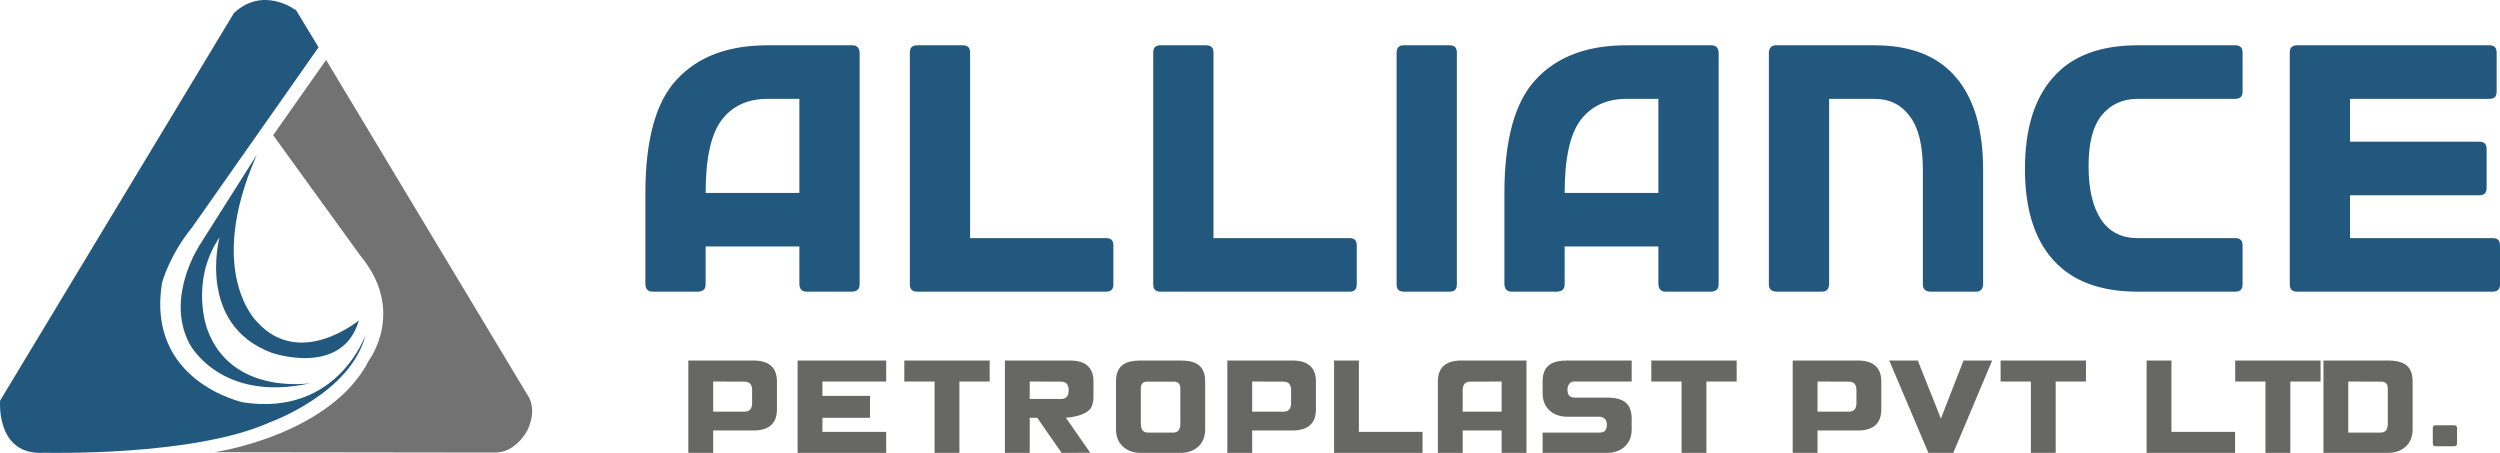
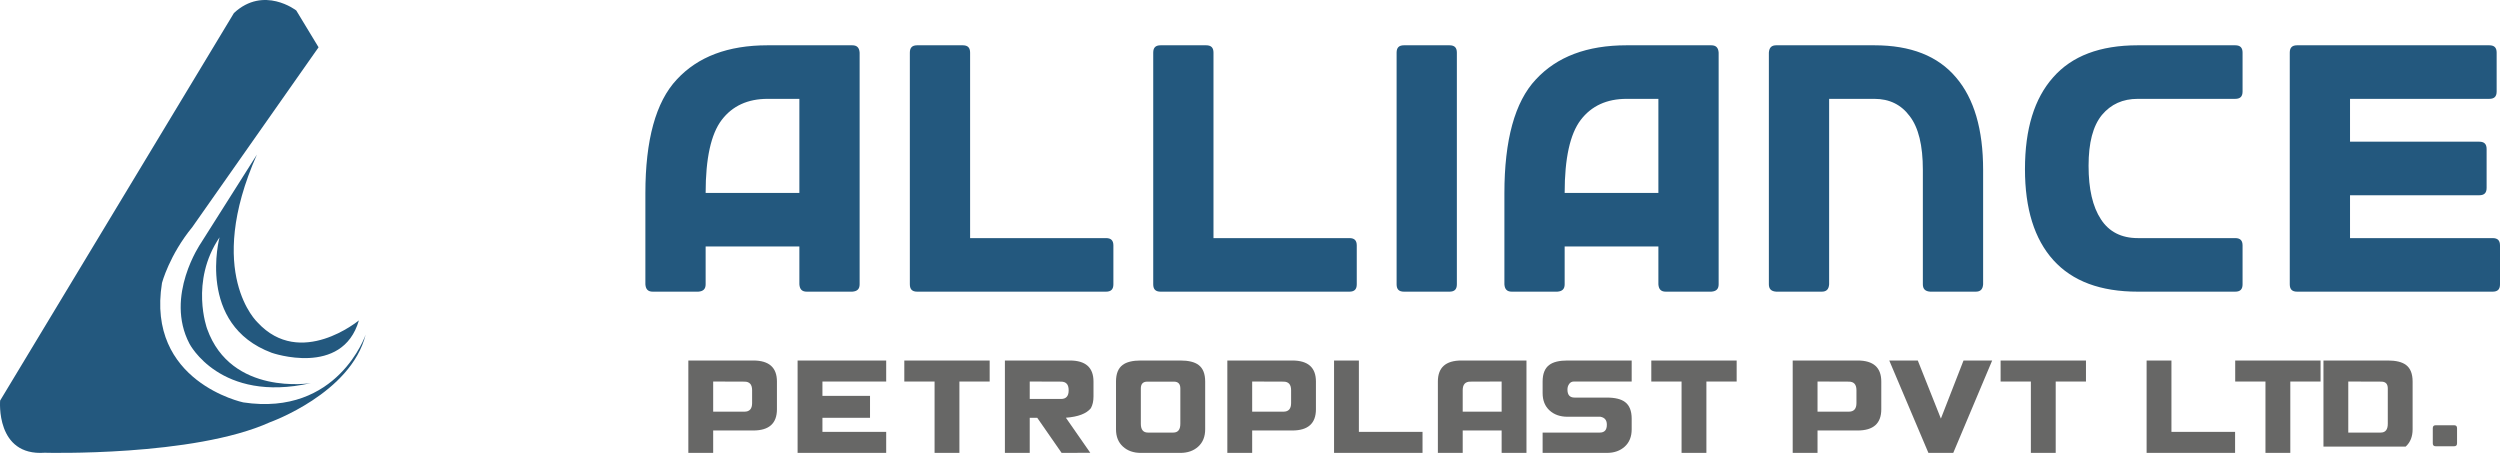
<svg xmlns="http://www.w3.org/2000/svg" width="1104" height="200" viewBox="0 0 1104 200" fill="none">
  <path fill-rule="evenodd" clip-rule="evenodd" d="M103.311 5.752L0.054 176.903C0.054 176.903 -2.025 201.477 19.713 199.93C19.713 199.93 85.492 201.718 119.195 186.469C119.195 186.469 155 173.741 161.478 147.757C161.478 147.757 149.191 184.007 107.416 177.698C107.416 177.698 64.449 168.624 71.54 124.924C71.54 124.924 74.757 112.693 84.95 100.248L140.678 20.885L130.825 4.621C130.825 4.621 116.474 -6.493 103.311 5.752Z" fill="#23587E" />
  <path fill-rule="evenodd" clip-rule="evenodd" d="M113.447 68.275L88.641 107.476C88.641 107.476 72.657 130.74 83.652 151.752C83.652 151.752 97.17 178.171 137.278 169.186C137.278 169.186 102.086 174.962 91.472 145.228C91.472 145.228 83.734 124.344 96.947 104.813C96.947 104.813 86.595 143.339 120.016 155.802C120.016 155.802 151.202 166.684 158.488 141.478C158.488 141.478 132.7 162.886 113.776 142.423C113.776 142.423 90.226 120.66 113.447 68.275Z" fill="#23587E" />
-   <path fill-rule="evenodd" clip-rule="evenodd" d="M144.003 26.472L233.006 174.54C233.006 174.54 237.492 180.168 233.006 189.767C233.006 189.767 228.18 199.854 218.663 199.854L94.771 199.691C94.771 199.691 146.265 192.207 163.09 158.854C163.09 158.854 179.297 137.154 159.136 112.905L120.624 59.703L144.003 26.472Z" fill="#727272" />
  <path d="M288.25 128.798H308.357C310.574 128.652 311.61 127.616 311.61 125.545V108.841H353.002V125.545C353.151 127.763 354.184 128.798 356.256 128.798H376.361C378.579 128.652 379.612 127.616 379.612 125.545V23.251C379.465 21.032 378.429 20 376.361 20H338.959C321.514 20 308.209 25.024 298.896 35.078C289.583 44.982 285 61.833 285 85.339V125.545C285.147 127.763 286.182 128.798 288.25 128.798ZM353.002 43.653V85.189H311.61C311.61 69.963 313.975 59.171 318.705 52.965C323.435 46.756 330.236 43.653 338.959 43.653H353.002ZM405.039 20C402.821 20 401.789 21.032 401.789 23.251V125.545C401.789 127.763 402.821 128.798 405.039 128.798H488.421C490.638 128.798 491.671 127.763 491.671 125.545V108.399C491.671 106.182 490.638 105.146 488.421 105.146H428.399V23.251C428.399 21.032 427.364 20 425.145 20H405.039ZM512.515 20C510.297 20 509.265 21.032 509.265 23.251V125.545C509.265 127.763 510.297 128.798 512.515 128.798H595.896C598.114 128.798 599.146 127.763 599.146 125.545V108.399C599.146 106.182 598.114 105.146 595.896 105.146H535.875V23.251C535.875 21.032 534.839 20 532.622 20H512.515ZM619.991 20C617.773 20 616.741 21.032 616.741 23.251V125.545C616.741 127.763 617.773 128.798 619.991 128.798H640.097C642.315 128.798 643.351 127.763 643.351 125.545V23.251C643.351 21.032 642.315 20 640.097 20H619.991ZM667.593 128.798H687.699C689.917 128.652 690.953 127.616 690.953 125.545V108.841H732.344V125.545C732.494 127.763 733.527 128.798 735.598 128.798H755.704C757.922 128.652 758.954 127.616 758.954 125.545V23.251C758.807 21.032 757.771 20 755.704 20H718.301C700.857 20 687.552 25.024 678.239 35.078C668.926 44.982 664.342 61.833 664.342 85.339V125.545C664.489 127.763 665.525 128.798 667.593 128.798ZM732.344 43.653V85.189H690.953C690.953 69.963 693.318 59.171 698.047 52.965C702.777 46.756 709.579 43.653 718.301 43.653H732.344ZM872.493 128.798C874.561 128.798 875.596 127.763 875.747 125.545V74.99C875.747 57.103 871.755 43.502 863.771 34.19C855.787 24.73 843.812 20 827.698 20H784.381C782.314 20 781.278 21.032 781.131 23.251V125.545C781.131 127.616 782.164 128.652 784.381 128.798H804.488C806.559 128.798 807.594 127.763 807.741 125.545V43.653H827.698C834.352 43.653 839.526 46.164 843.368 51.338C847.212 56.365 849.133 64.198 849.133 74.99V125.545C849.133 127.616 850.169 128.652 852.387 128.798H872.493ZM990.318 108.399C990.318 106.182 989.282 105.146 987.064 105.146H944.045C936.8 105.146 931.332 102.337 927.784 96.869C924.087 91.251 922.312 83.415 922.312 73.217C922.312 63.016 924.236 55.624 928.225 50.747C932.217 46.017 937.392 43.653 944.045 43.653H987.064C989.282 43.653 990.318 42.617 990.318 40.399V23.251C990.318 21.032 989.282 20 987.064 20H944.045C927.34 20 914.92 24.73 906.642 34.19C898.365 43.502 894.226 56.957 894.226 74.693C894.226 92.14 898.365 105.59 906.79 114.903C915.218 124.216 927.634 128.798 944.045 128.798H987.064C989.282 128.798 990.318 127.763 990.318 125.545V108.399ZM1037.77 86.224H1094.84C1097.05 86.224 1098.09 85.189 1098.09 82.974V65.825C1098.09 63.607 1097.05 62.571 1094.84 62.571H1037.77V43.653H1099.27C1101.49 43.653 1102.52 42.617 1102.52 40.399V23.251C1102.52 21.032 1101.49 20 1099.27 20H1014.41C1012.19 20 1011.16 21.032 1011.16 23.251V125.545C1011.16 127.763 1012.19 128.798 1014.41 128.798H1100.75C1102.97 128.798 1104 127.763 1104 125.545V108.399C1104 106.182 1102.97 105.146 1100.75 105.146H1037.77V86.224Z" fill="#23587E" />
  <path d="M343.095 180.746C343.095 186.986 339.61 190.105 332.639 190.105H314.939V200H303.973V159.197H332.639C339.61 159.197 343.095 162.291 343.095 168.48V180.746ZM332.129 178.017V172.305C332.129 169.789 331.007 168.531 328.762 168.531L314.939 168.48V181.792H328.762C331.007 181.792 332.129 180.534 332.129 178.017Z" fill="#676766" />
  <path d="M391.342 200H352.219V159.197H391.342V168.48H363.186V174.804H384.2V184.495H363.186V190.717H391.342V200Z" fill="#676766" />
  <path d="M437.038 168.48H423.674V200H412.708V168.48H399.343V159.197H437.038V168.48Z" fill="#676766" />
  <path d="M482.887 175.119C482.887 177.167 482.496 178.884 481.714 180.278C479.775 182.667 476.103 184.061 470.696 184.47L481.459 199.949L468.809 200L458.046 184.495H454.731V200H443.765V159.197H472.43C479.401 159.197 482.887 162.291 482.887 168.48V175.119ZM471.921 172.407V172.305C471.921 169.789 470.798 168.531 468.554 168.531L454.731 168.48V176.182H468.554C470.798 176.182 471.921 174.923 471.921 172.407Z" fill="#676766" />
  <path d="M532.205 189.578C532.205 192.817 531.185 195.358 529.144 197.212C527.104 199.074 524.469 200 521.238 200H503.794C500.563 200 497.928 199.074 495.887 197.212C493.847 195.358 492.827 192.817 492.827 189.578V168.48C492.827 165.062 493.796 162.632 495.735 161.177C497.468 159.86 500.155 159.197 503.794 159.197H521.238C524.876 159.197 527.563 159.86 529.297 161.177C531.236 162.632 532.205 165.062 532.205 168.48V189.578ZM521.238 187.147V171.54C521.238 169.534 520.286 168.531 518.381 168.531H506.65C504.746 168.531 503.794 169.534 503.794 171.54V187.147C503.794 189.731 504.831 191.023 506.905 191.023H518.126C520.201 191.023 521.238 189.731 521.238 187.147Z" fill="#676766" />
  <path d="M581.114 180.746C581.114 186.986 577.629 190.105 570.658 190.105H552.958V200H541.992V159.197H570.658C577.629 159.197 581.114 162.291 581.114 168.48V180.746ZM570.148 178.017V172.305C570.148 169.789 569.026 168.531 566.781 168.531L552.958 168.48V181.792H566.781C569.026 181.792 570.148 180.534 570.148 178.017Z" fill="#676766" />
  <path d="M628.188 200H589.117V159.197H600.083V190.717H628.188V200Z" fill="#676766" />
  <path d="M674.088 200H663.121V190.105H645.932V200H634.965V168.48C634.965 162.291 638.433 159.197 645.371 159.197H674.088V200ZM663.121 181.792V168.48L649.298 168.531C647.054 168.531 645.932 169.789 645.932 172.305V181.792H663.121Z" fill="#676766" />
  <path d="M720.55 168.48H695.037C694.161 168.48 693.465 168.828 692.955 169.534C692.444 170.231 692.189 171.047 692.189 171.973V172.076C692.189 174.404 693.227 175.569 695.301 175.569H709.583C713.221 175.569 715.907 176.232 717.642 177.559C719.58 179.02 720.55 181.469 720.55 184.903V189.595C720.55 192.825 719.529 195.367 717.489 197.22C715.449 199.074 712.813 200 709.583 200H681.222V191.023H706.48C708.545 191.023 709.583 189.884 709.583 187.606V187.504C709.583 185.532 708.631 184.375 706.726 184.036H692.189C688.959 184.036 686.323 183.109 684.283 181.248C682.243 179.386 681.222 176.836 681.222 173.597V168.48C681.222 165.062 682.192 162.632 684.13 161.177C685.856 159.86 688.542 159.197 692.172 159.197H720.55V168.48Z" fill="#676766" />
  <path d="M766.909 168.48H753.545V200H742.578V168.48H729.214V159.197H766.909V168.48Z" fill="#676766" />
  <path d="M830.776 180.746C830.776 186.986 827.291 190.105 820.321 190.105H802.62V200H791.654V159.197H820.321C827.291 159.197 830.776 162.291 830.776 168.48V180.746ZM819.81 178.017V172.305C819.81 169.789 818.688 168.531 816.443 168.531L802.62 168.48V181.792H816.443C818.688 181.792 819.81 180.534 819.81 178.017Z" fill="#676766" />
  <path d="M879.744 159.197L862.555 200H851.588L834.296 159.197H846.896L857.097 184.852L867.094 159.197H879.744Z" fill="#676766" />
  <path d="M921.163 168.48H907.798V200H896.832V168.48H883.468V159.197H921.163V168.48Z" fill="#676766" />
  <path d="M987.014 200H947.943V159.197H958.909V190.717H987.014V200Z" fill="#676766" />
  <path d="M1024.76 168.48H1011.4V200H1000.43V168.48H987.065V159.197H1024.76V168.48Z" fill="#676766" />
-   <path d="M1065.41 189.578C1065.41 192.817 1064.39 195.358 1062.35 197.212C1060.31 199.074 1057.68 200 1054.45 200H1026.04V159.197H1054.45C1058.08 159.197 1060.77 159.86 1062.51 161.177C1064.44 162.632 1065.41 165.062 1065.41 168.48V189.578ZM1054.45 187.147V171.54C1054.45 169.534 1053.49 168.531 1051.59 168.531L1037 168.48V191.023H1051.33C1053.41 191.023 1054.45 189.731 1054.45 187.147Z" fill="#676766" />
+   <path d="M1065.41 189.578C1065.41 192.817 1064.39 195.358 1062.35 197.212H1026.04V159.197H1054.45C1058.08 159.197 1060.77 159.86 1062.51 161.177C1064.44 162.632 1065.41 165.062 1065.41 168.48V189.578ZM1054.45 187.147V171.54C1054.45 169.534 1053.49 168.531 1051.59 168.531L1037 168.48V191.023H1051.33C1053.41 191.023 1054.45 189.731 1054.45 187.147Z" fill="#676766" />
  <path d="M1075.63 187.791C1074.73 187.791 1074.32 188.208 1074.32 189.101V195.764C1074.32 196.656 1074.73 197.072 1075.63 197.072H1083.72C1084.61 197.072 1085.03 196.656 1085.03 195.764V189.101C1085.03 188.208 1084.61 187.791 1083.72 187.791H1075.63Z" fill="#676766" />
</svg>